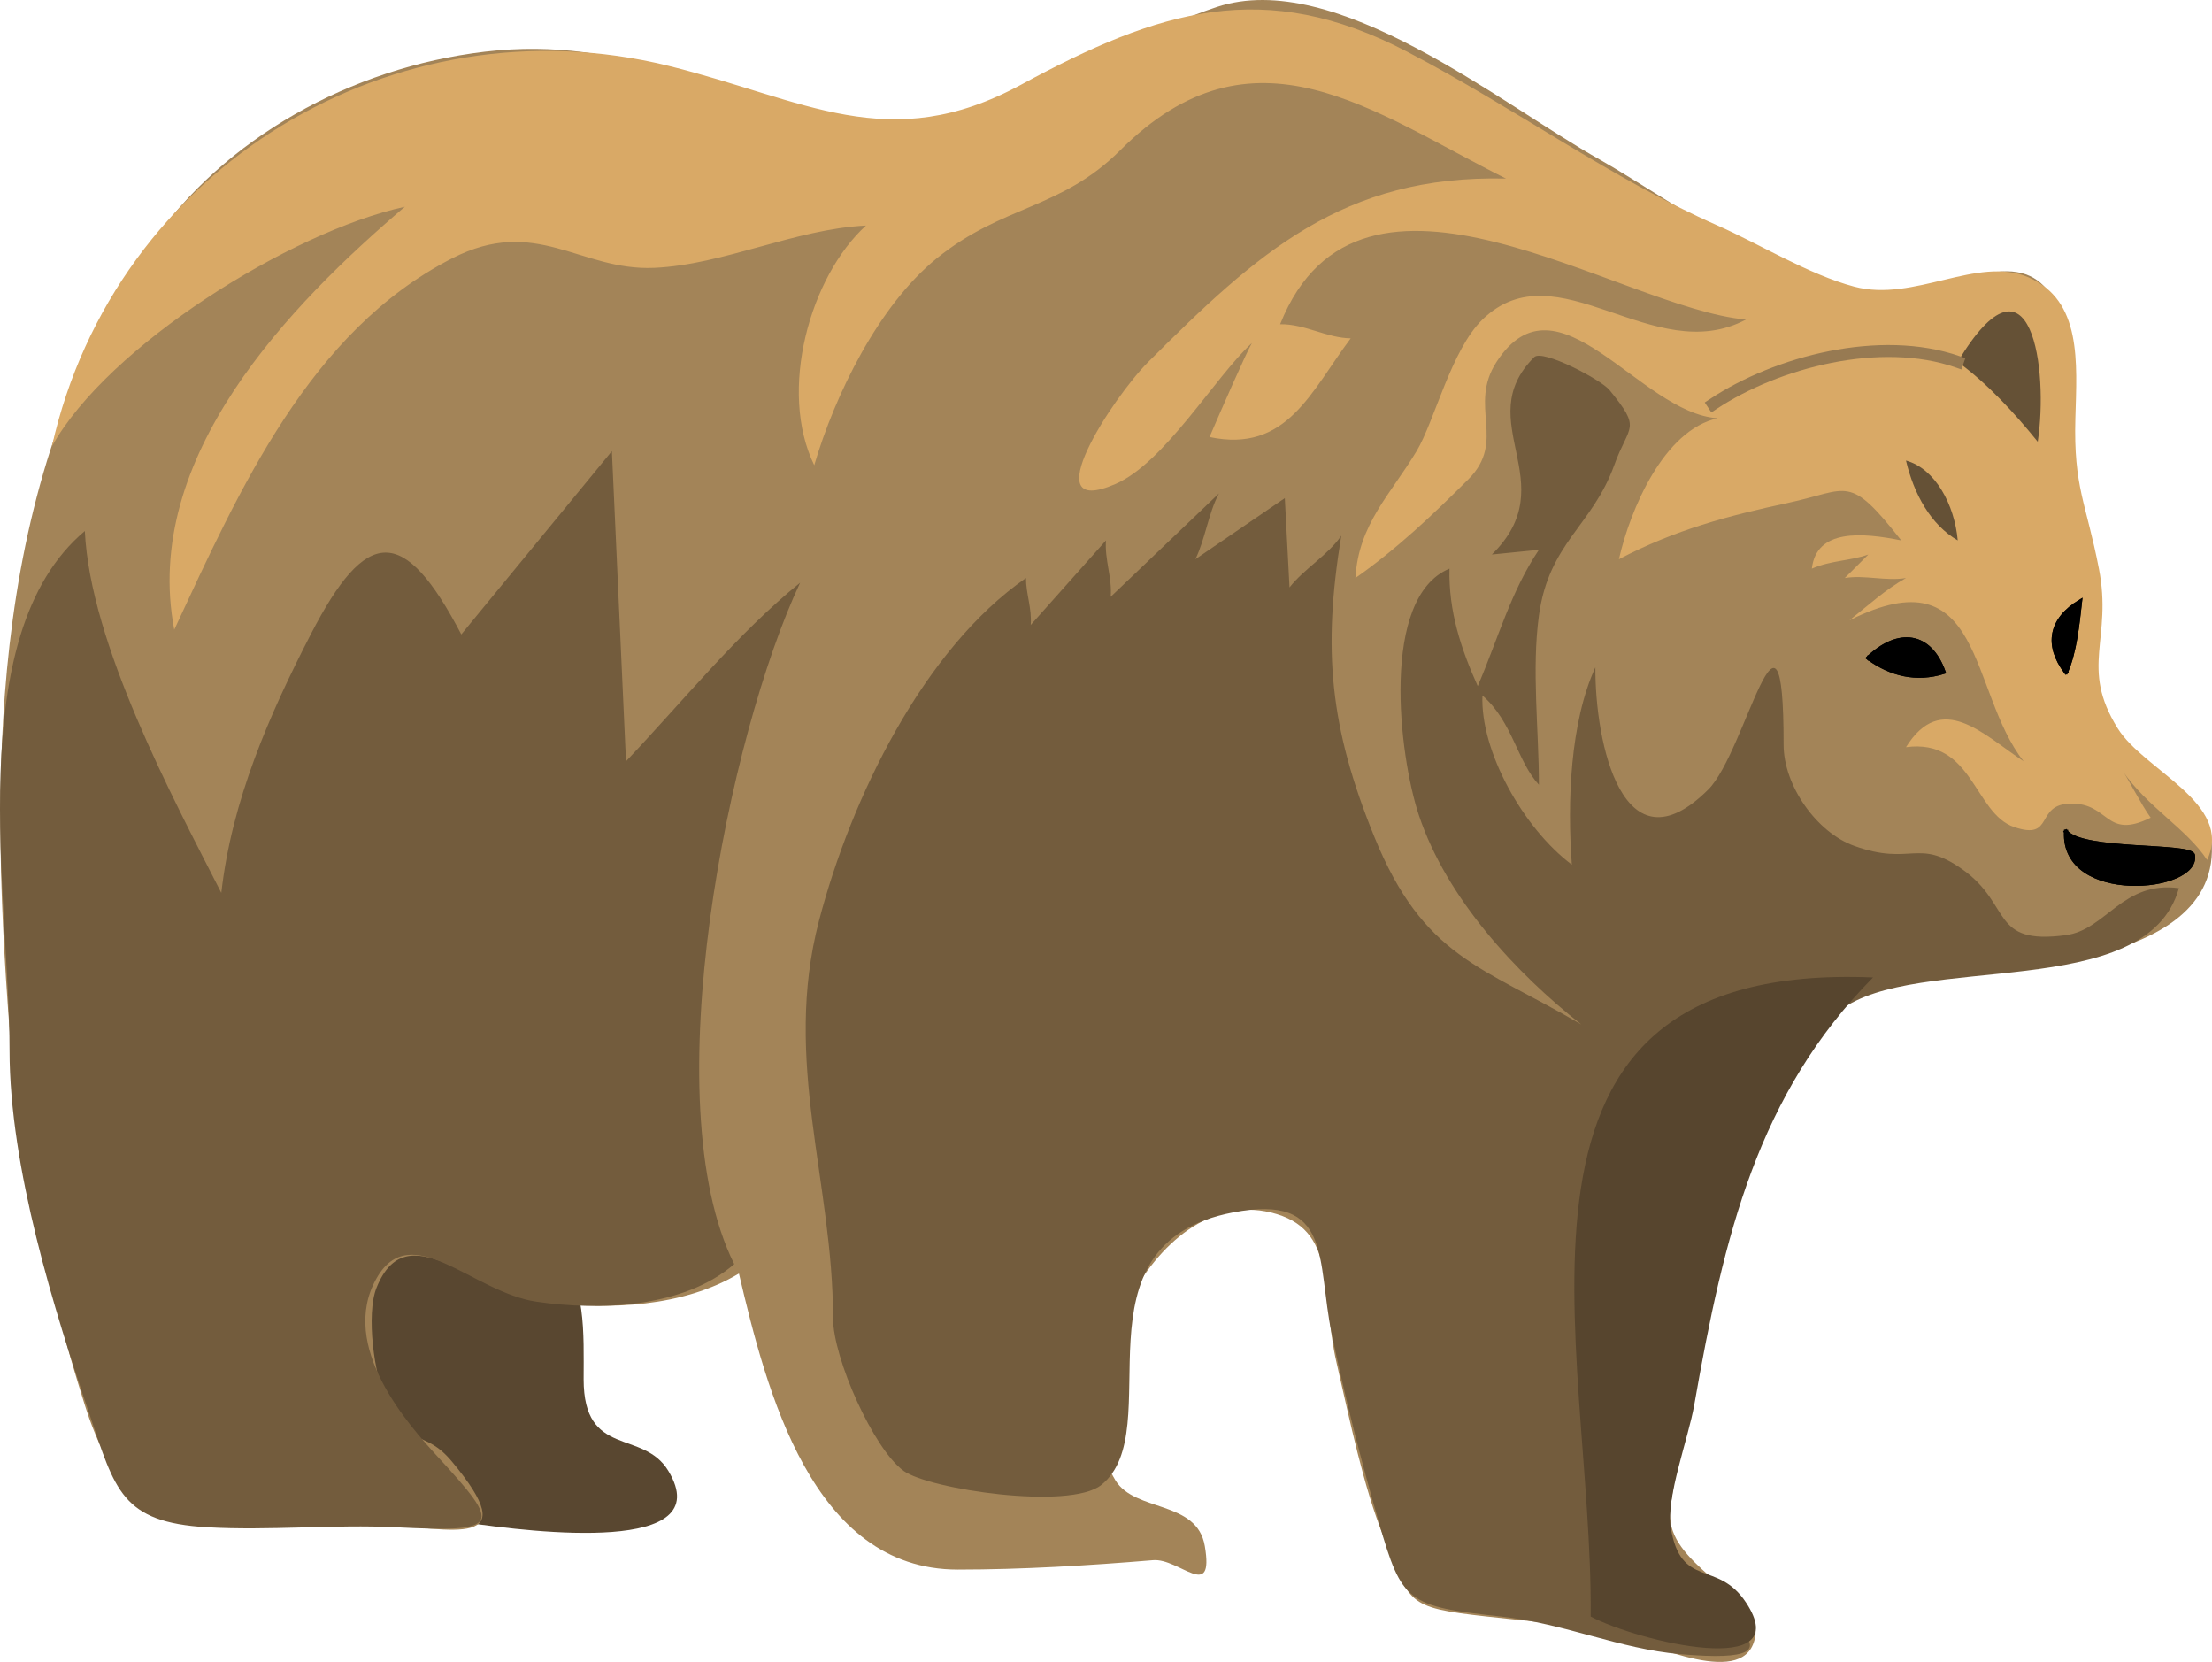
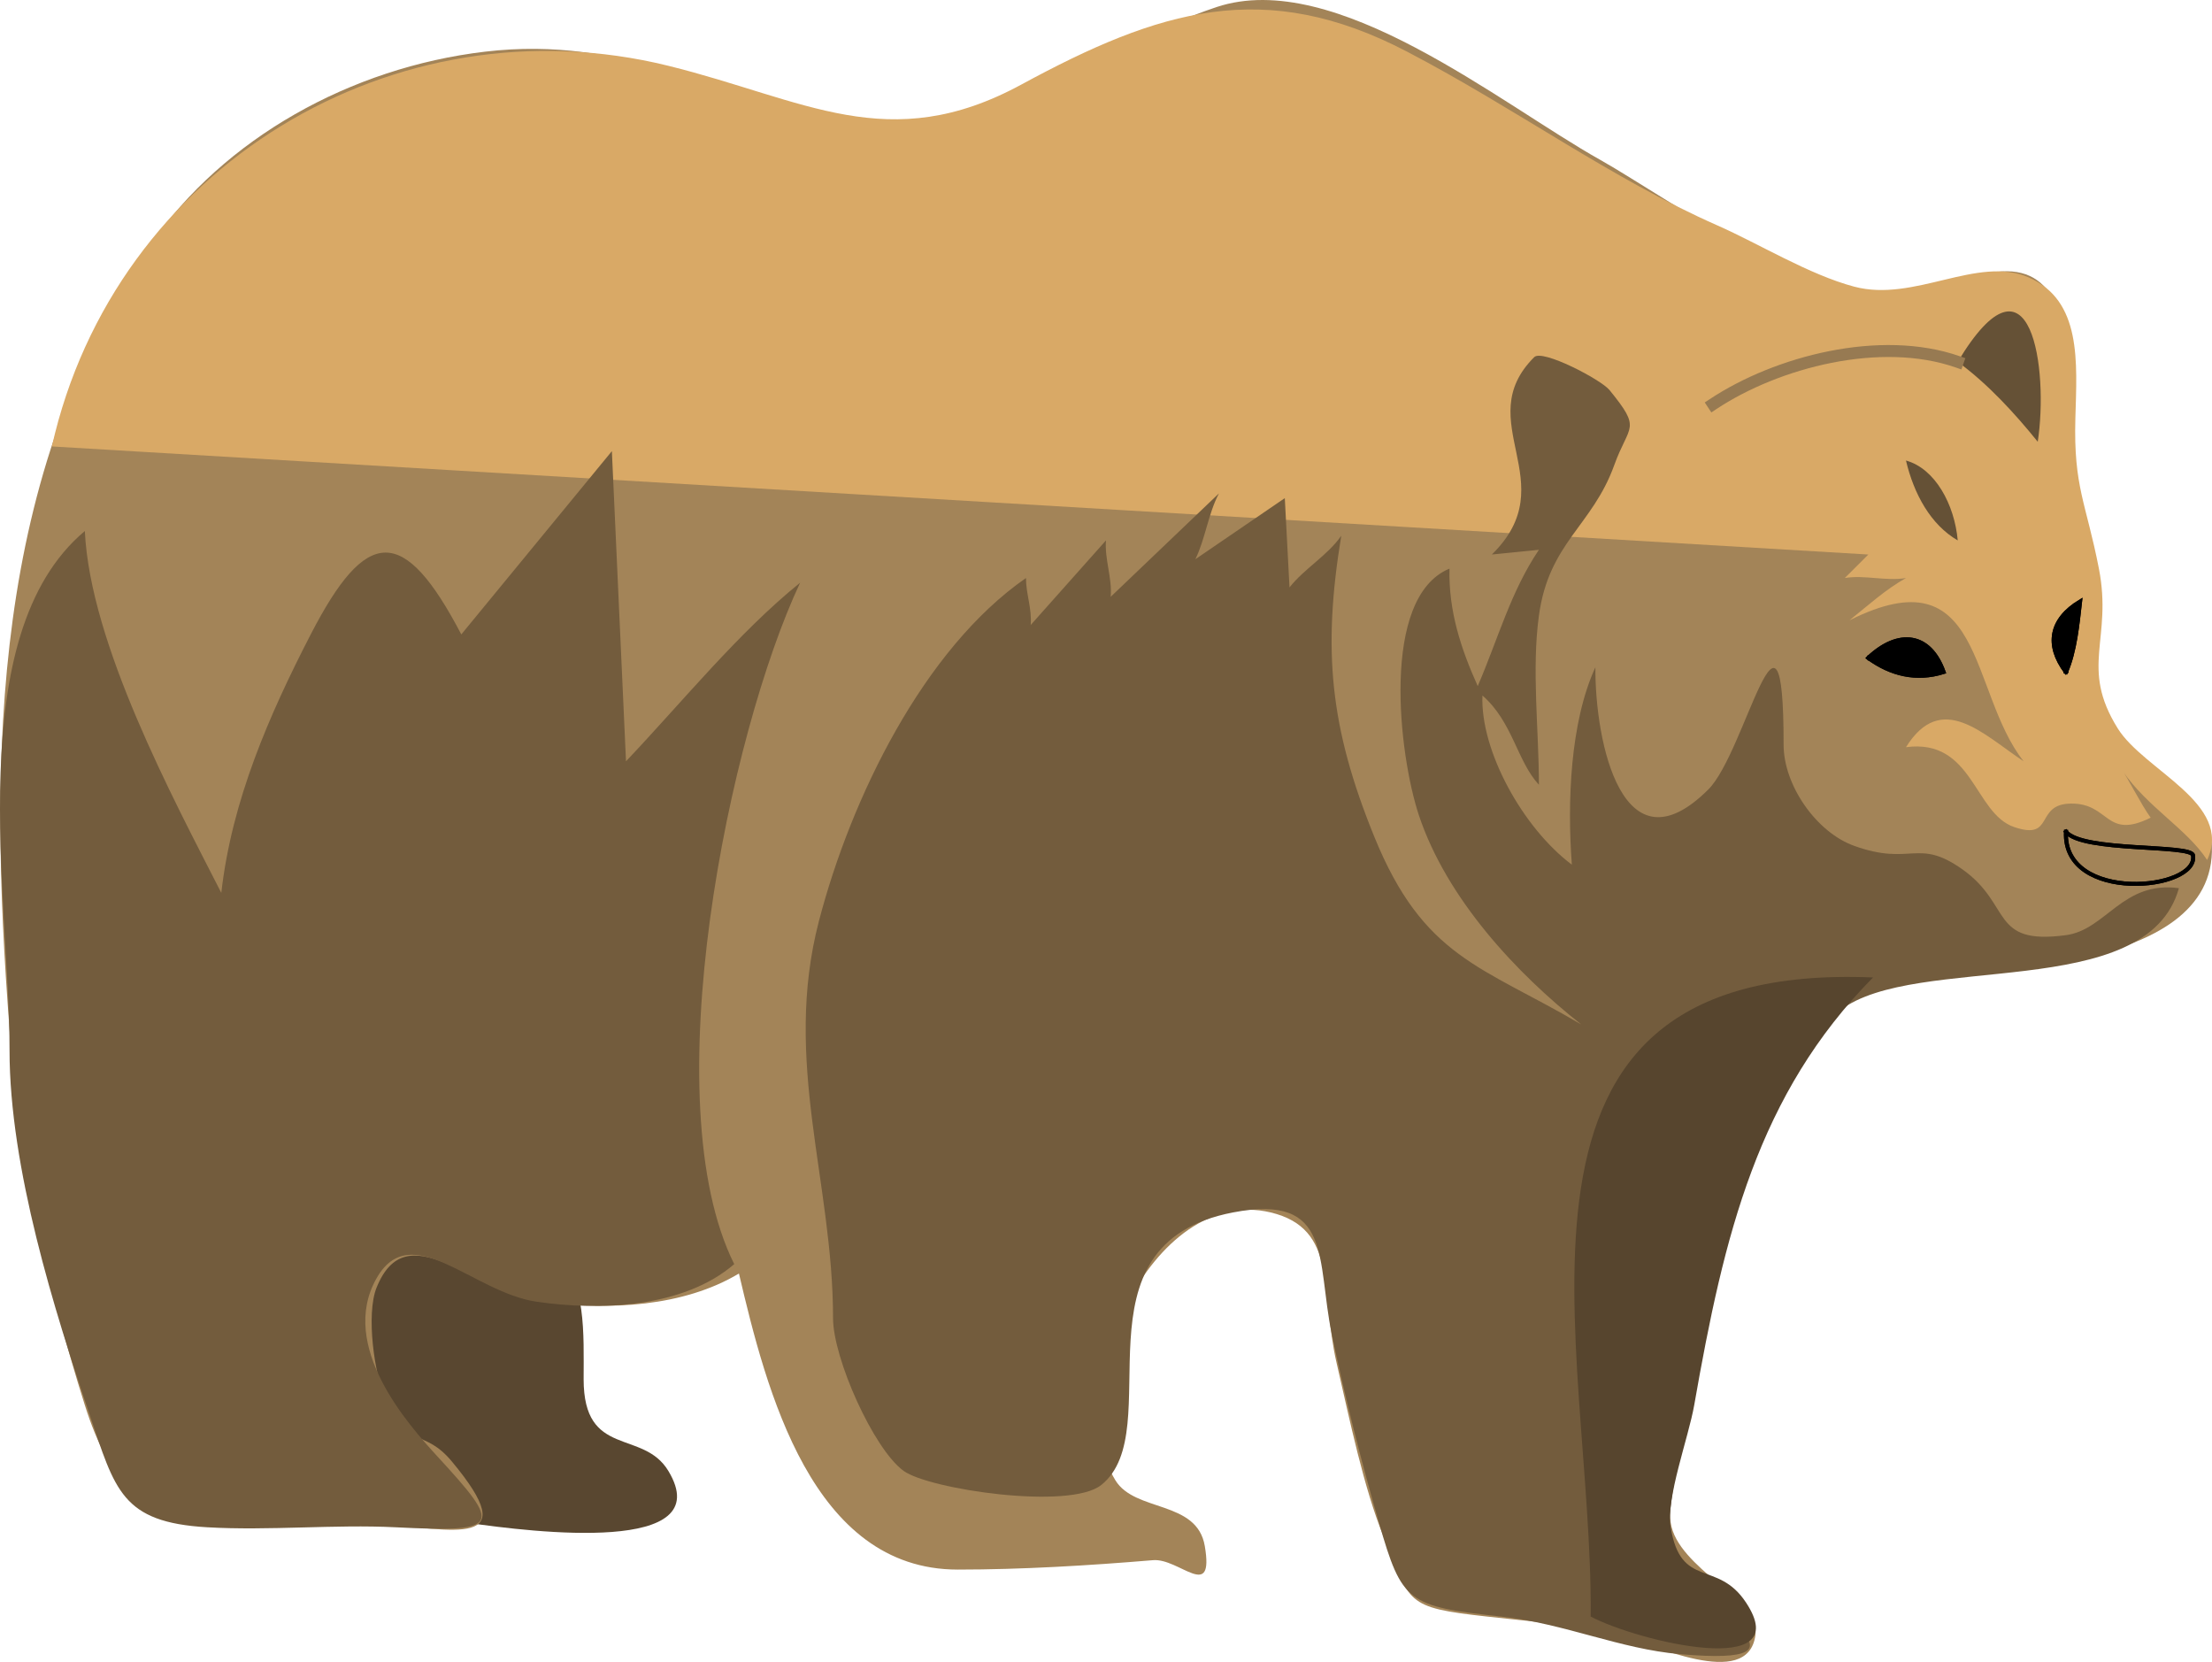
<svg xmlns="http://www.w3.org/2000/svg" height="312.477" width="415.985" overflow="visible">
  <path d="M87.634 286.275c13.006 1.889 47.568 6.046 38.053-9.719-4.775-7.913-15.93-2.331-15.93-17.229 0-8.431.546-18.831-5.309-23.416-3.218-2.519-19.829-3.533-24.337-3.533-13.777 0-9.886-1.272-11.947 11.487-2.334 14.452 3.601 38.718 19.47 42.41" fill-rule="evenodd" clip-rule="evenodd" fill="#594730" />
  <path d="M353.123 182.898c16.719 0 63.731.717 62.835-23.857-.431-11.805-17.82-15.37-21.683-26.948-3.248-9.735.43-21.703-3.539-33.575-5.164-15.439 8.091-60.802-26.107-43.736-15.936 7.952-50.529-17.35-63.718-24.74-18.7-10.479-49.831-36.135-72.125-28.715-22.67 7.545-46.144 26.142-69.47 21.646C135.11 18.31 117.823 6.562 91.173 9.72c-25.217 2.988-49.066 16.289-62.832 36.227C-1.46 89.105-2.199 141.669 1.792 193.501c1.86 24.163 6.977 47.946 14.16 70.685 9.551 30.232 25.31 19.382 53.983 22.089 15.911 1.503 28.684 4.889 15.044-11.487-5.236-6.285-8.031-2.139-12.39-11.486-2.207-4.731-3.783-16.207-1.77-21.206 5.676-14.097 17.959.715 31.859 2.652 11.844 1.649 25.863.954 36.284-5.302 5.174 22.008 13.735 55.665 41.15 55.665 11.976 0 24.631-.756 36.727-1.769 4.932-.412 11.518 7.891 9.734-2.65-1.472-8.686-13.11-6.32-16.814-12.369-10.199-16.653 6.722-55.745 29.203-50.363 12.745 3.051 9.29 14.832 12.39 28.273 2.5 10.845 5.109 23.535 8.85 32.693 5.133 12.558 3.809 13.281 19.47 15.02 9.245 1.025 16.447 1.526 24.779 3.533 5.896 1.42 24.223 10.5 25.664 0 .921-6.718-14.662-12.556-15.93-21.204-2.07-14.132 7.669-42.397 11.504-56.549 2.18-8.043 4.872-20.026 8.852-27.39 4.397-8.139 13.037-11.948 18.582-19.438" fill-rule="evenodd" clip-rule="evenodd" fill="#a38458" />
-   <path d="M9.756 83.939C21.579 31.283 74.361-.309 125.687 12.371c25.614 6.328 41.412 17.08 66.373 3.534C218.061 1.794 237.793-4.29 264.627 9.72c20.489 10.696 38.353 23.867 58.406 32.692 7.684 3.381 17.183 9.235 25.667 11.486 11.304 3 23.129-5.891 32.742-1.767 10.099 4.332 9.143 15.989 8.849 26.506-.362 12.983 2.01 15.862 4.426 28.274 2.601 13.356-3.668 18.483 3.541 30.041 4.965 7.961 21.802 14.077 16.813 24.74-3.909-5.938-11.277-9.928-15.928-16.788.554.567 3.636 6.587 5.309 8.836-8.598 4.248-7.65-2.773-15.044-2.651-6.821.112-2.972 7.015-10.619 4.417-7.583-2.576-7.709-16.693-20.354-15.02 6.698-10.712 14.51-2.388 22.125 2.651-10.381-13.162-7.32-39.25-32.746-26.507 3.89-3.117 6.695-5.73 10.621-7.952-3.726.641-7.773-.62-11.505 0l4.426-4.417c-3.568 1.24-7.01 1.089-10.621 2.65.845-7.505 9.462-6.791 16.814-5.301-9.961-12.641-9.78-9.529-21.238-7.068-11.427 2.455-21.278 5.065-31.859 10.602 2.121-9.357 8.45-24.311 18.583-26.506-14.669-.905-30.084-28.279-41.591-10.603-5.424 8.331 1.943 14.849-5.311 22.089-6.657 6.643-13.462 13.114-21.24 18.554.602-10.142 6.592-15.674 11.507-23.856 3.374-5.619 6.503-19.028 12.389-24.74 14.051-13.636 32.092 9.283 49.556 0-23.715-2.049-72.491-37.007-87.61.883 4.693-.071 8.715 2.585 13.275 2.651-7.452 9.919-11.992 21.636-26.55 18.555 2.154-5.018 6.792-15.615 7.964-17.671-6.924 6.347-16.364 22.48-25.663 26.507-15.566 6.743-.498-16.293 6.195-22.973 20.436-20.396 36.604-35.187 67.256-34.459-25.183-12.563-47.468-30.368-72.566-5.301-11.147 11.132-22.069 10.225-34.513 20.322-10.931 8.869-19.137 25.677-23.01 38.876-6.818-13.978-.826-35.447 9.735-45.062-13.337.646-26.776 7.375-39.823 7.952-13.95.616-22.184-9.91-38.054-1.767-26.762 13.73-39.889 43.327-52.213 69.801-6.219-32.542 21.91-61.2 43.363-79.521-21.446 4.666-55.914 26.196-66.375 45.064" fill-rule="evenodd" clip-rule="evenodd" fill="#d9a966" />
+   <path d="M9.756 83.939C21.579 31.283 74.361-.309 125.687 12.371c25.614 6.328 41.412 17.08 66.373 3.534C218.061 1.794 237.793-4.29 264.627 9.72c20.489 10.696 38.353 23.867 58.406 32.692 7.684 3.381 17.183 9.235 25.667 11.486 11.304 3 23.129-5.891 32.742-1.767 10.099 4.332 9.143 15.989 8.849 26.506-.362 12.983 2.01 15.862 4.426 28.274 2.601 13.356-3.668 18.483 3.541 30.041 4.965 7.961 21.802 14.077 16.813 24.74-3.909-5.938-11.277-9.928-15.928-16.788.554.567 3.636 6.587 5.309 8.836-8.598 4.248-7.65-2.773-15.044-2.651-6.821.112-2.972 7.015-10.619 4.417-7.583-2.576-7.709-16.693-20.354-15.02 6.698-10.712 14.51-2.388 22.125 2.651-10.381-13.162-7.32-39.25-32.746-26.507 3.89-3.117 6.695-5.73 10.621-7.952-3.726.641-7.773-.62-11.505 0l4.426-4.417" fill-rule="evenodd" clip-rule="evenodd" fill="#d9a966" />
  <path d="M409.761 166.994c-6.041 21.746-49.376 11.977-63.716 22.973-18.042 13.836-22.004 45.665-26.55 68.035-1.876 9.229-8.154 28.961-4.425 36.224 4.328 8.432 28.729 19.2.884 16.789-11.355-.983-21.656-5.753-33.628-7.068-17.651-1.941-18.67-2.604-23.009-17.671-3.313-11.505-6.345-23.34-8.85-35.342-2.932-14.031.267-26.596-18.584-22.974-31.262 6.007-11.862 40.935-24.78 51.247-5.969 4.765-32.406.812-37.169-2.65-5.667-4.121-13.274-21.191-13.274-28.717 0-25.609-9.525-48.297-2.655-74.661 6.04-23.174 19.694-51.155 38.938-64.5-.003 2.99 1.146 5.726.885 8.835l14.159-15.904c-.288 3.484 1.198 7.122.885 10.603 6.785-6.479 13.571-12.958 20.355-19.438-2.023 3.837-2.533 8.461-4.426 12.369l16.816-11.485.884 16.787c2.794-3.554 7.172-6.006 9.734-9.719-3.541 21.55-2.131 36.072 6.193 56.548 9.302 22.878 20.255 24.352 38.939 35.343-12.132-9.558-25.291-23.608-30.53-39.321-3.77-11.305-7.303-41.002 5.752-46.386-.207 7.938 2.174 15.127 5.309 22.089 3.822-8.864 6.215-17.802 11.506-25.624l-8.851.884c13.832-13.534-4.165-25.003 7.965-37.11 1.549-1.545 12.562 4.224 14.159 6.185 6.149 7.547 3.689 6.36.887 14.137-4.124 11.443-12.287 14.545-14.16 28.274-1.391 10.188 0 21.511 0 31.809-4.139-4.475-4.905-11.776-10.619-16.789-.43 10.375 7.616 24.917 16.813 31.808-.883-11.689-.328-26.786 4.425-37.109-.083 14.167 5.158 39.011 21.239 22.973 7.077-7.06 14.159-42.182 14.159-8.394 0 7.583 6.13 16.429 13.276 18.996 10.802 3.881 11.893-1.578 20.354 4.418 9.42 6.677 5.148 14.289 19.47 12.37 7.556-1.01 10.643-10.263 21.24-8.834M138.077 237.68c-9.583 8.256-25.315 8.8-37.169 7.067-11.984-1.752-23.603-15.808-30.089-4.418-7.276 12.778 6.052 27.643 11.505 33.574 12.03 13.089 12.095 14.264-7.965 13.253-11.352-.571-23.811.674-35.398 0-16.114-.936-17.312-7-22.125-21.204-6.599-19.478-15.044-46.344-15.044-68.476 0-28.73-9.217-77.999 14.16-97.633 1.018 21.184 16.385 49.856 25.664 68.035 1.973-17.397 9.018-33.477 16.815-48.597 10.488-20.34 17.489-20.682 28.319 0l28.318-34.459 2.656 58.315c10.569-11.139 21.117-24.195 32.743-33.575-13.371 28.434-27.663 97.453-12.39 128.118" fill-rule="evenodd" clip-rule="evenodd" fill="#735c3d" />
  <path d="M299.141 303.946c9.077 4.747 38.771 11.831 29.202-2.651-5.384-8.148-12.237-2.403-14.158-14.138-.906-5.538 3.342-16.78 4.426-22.971 5.62-32.071 11.959-58.442 33.628-80.405-76.177-3.176-52.614 68.769-53.098 120.165" fill-rule="evenodd" clip-rule="evenodd" fill="#57452e" />
-   <path d="M388.524 156.391c-.64 13.526 25.02 11.088 23.892 4.418-.349-2.073-20.82-.582-23.892-4.418" fill-rule="evenodd" clip-rule="evenodd" />
  <path d="M388.524 156.391c-.64 13.526 25.02 11.088 23.892 4.418-.349-2.073-20.82-.582-23.892-4.418" fill="none" stroke="#000" stroke-width=".75" stroke-linecap="square" stroke-miterlimit="10" />
  <path d="M388.524 156.391c-.64 13.526 25.02 11.088 23.892 4.418-.349-2.073-20.82-.582-23.892-4.418" fill="none" stroke="#000" stroke-width=".75" stroke-linecap="square" stroke-miterlimit="10" />
  <path d="M388.524 126.35c-3.794-5.065-2.954-9.851 2.654-13.253-.482 4.23-.97 9.395-2.654 13.253" fill-rule="evenodd" clip-rule="evenodd" />
  <path d="M388.524 126.35c-3.794-5.065-2.954-9.851 2.654-13.253-.482 4.23-.97 9.395-2.654 13.253" fill="none" stroke="#000" stroke-width=".75" stroke-linecap="square" stroke-miterlimit="10" />
  <path d="M388.524 126.35c-3.794-5.065-2.954-9.851 2.654-13.253-.482 4.23-.97 9.395-2.654 13.253" fill="none" stroke="#000" stroke-width=".75" stroke-linecap="square" stroke-miterlimit="10" />
  <path d="M368.169 101.61c-.607-6.778-4.264-13.52-9.735-15.021 1.486 6.297 4.642 12.069 9.735 15.021" fill-rule="evenodd" clip-rule="evenodd" fill="#655136" />
  <path d="M351.355 123.699c5.666-5.336 11.528-4.65 14.157 2.651-5.151 1.605-9.921.425-14.157-2.651" fill-rule="evenodd" clip-rule="evenodd" />
  <path d="M351.355 123.699c5.666-5.336 11.528-4.65 14.157 2.651-5.151 1.605-9.921.425-14.157-2.651" fill="none" stroke="#000" stroke-width=".75" stroke-linecap="square" stroke-miterlimit="10" />
  <path d="M351.355 123.699c5.666-5.336 11.528-4.65 14.157 2.651-5.151 1.605-9.921.425-14.157-2.651" fill="none" stroke="#000" stroke-width=".75" stroke-linecap="square" stroke-miterlimit="10" />
  <path d="M368.169 68.035c13.903-23.137 17.096 1.682 15.045 15.021-4.216-5.217-9.355-10.874-15.045-15.021" fill-rule="evenodd" clip-rule="evenodd" fill="#655136" />
  <path d="M322.15 75.987c12.035-7.979 31.505-13.023 46.02-7.952M322.15 75.987c12.035-7.979 31.505-13.023 46.02-7.952" fill="none" stroke="#977a52" stroke-width="2.248" stroke-linecap="square" stroke-miterlimit="10" />
</svg>